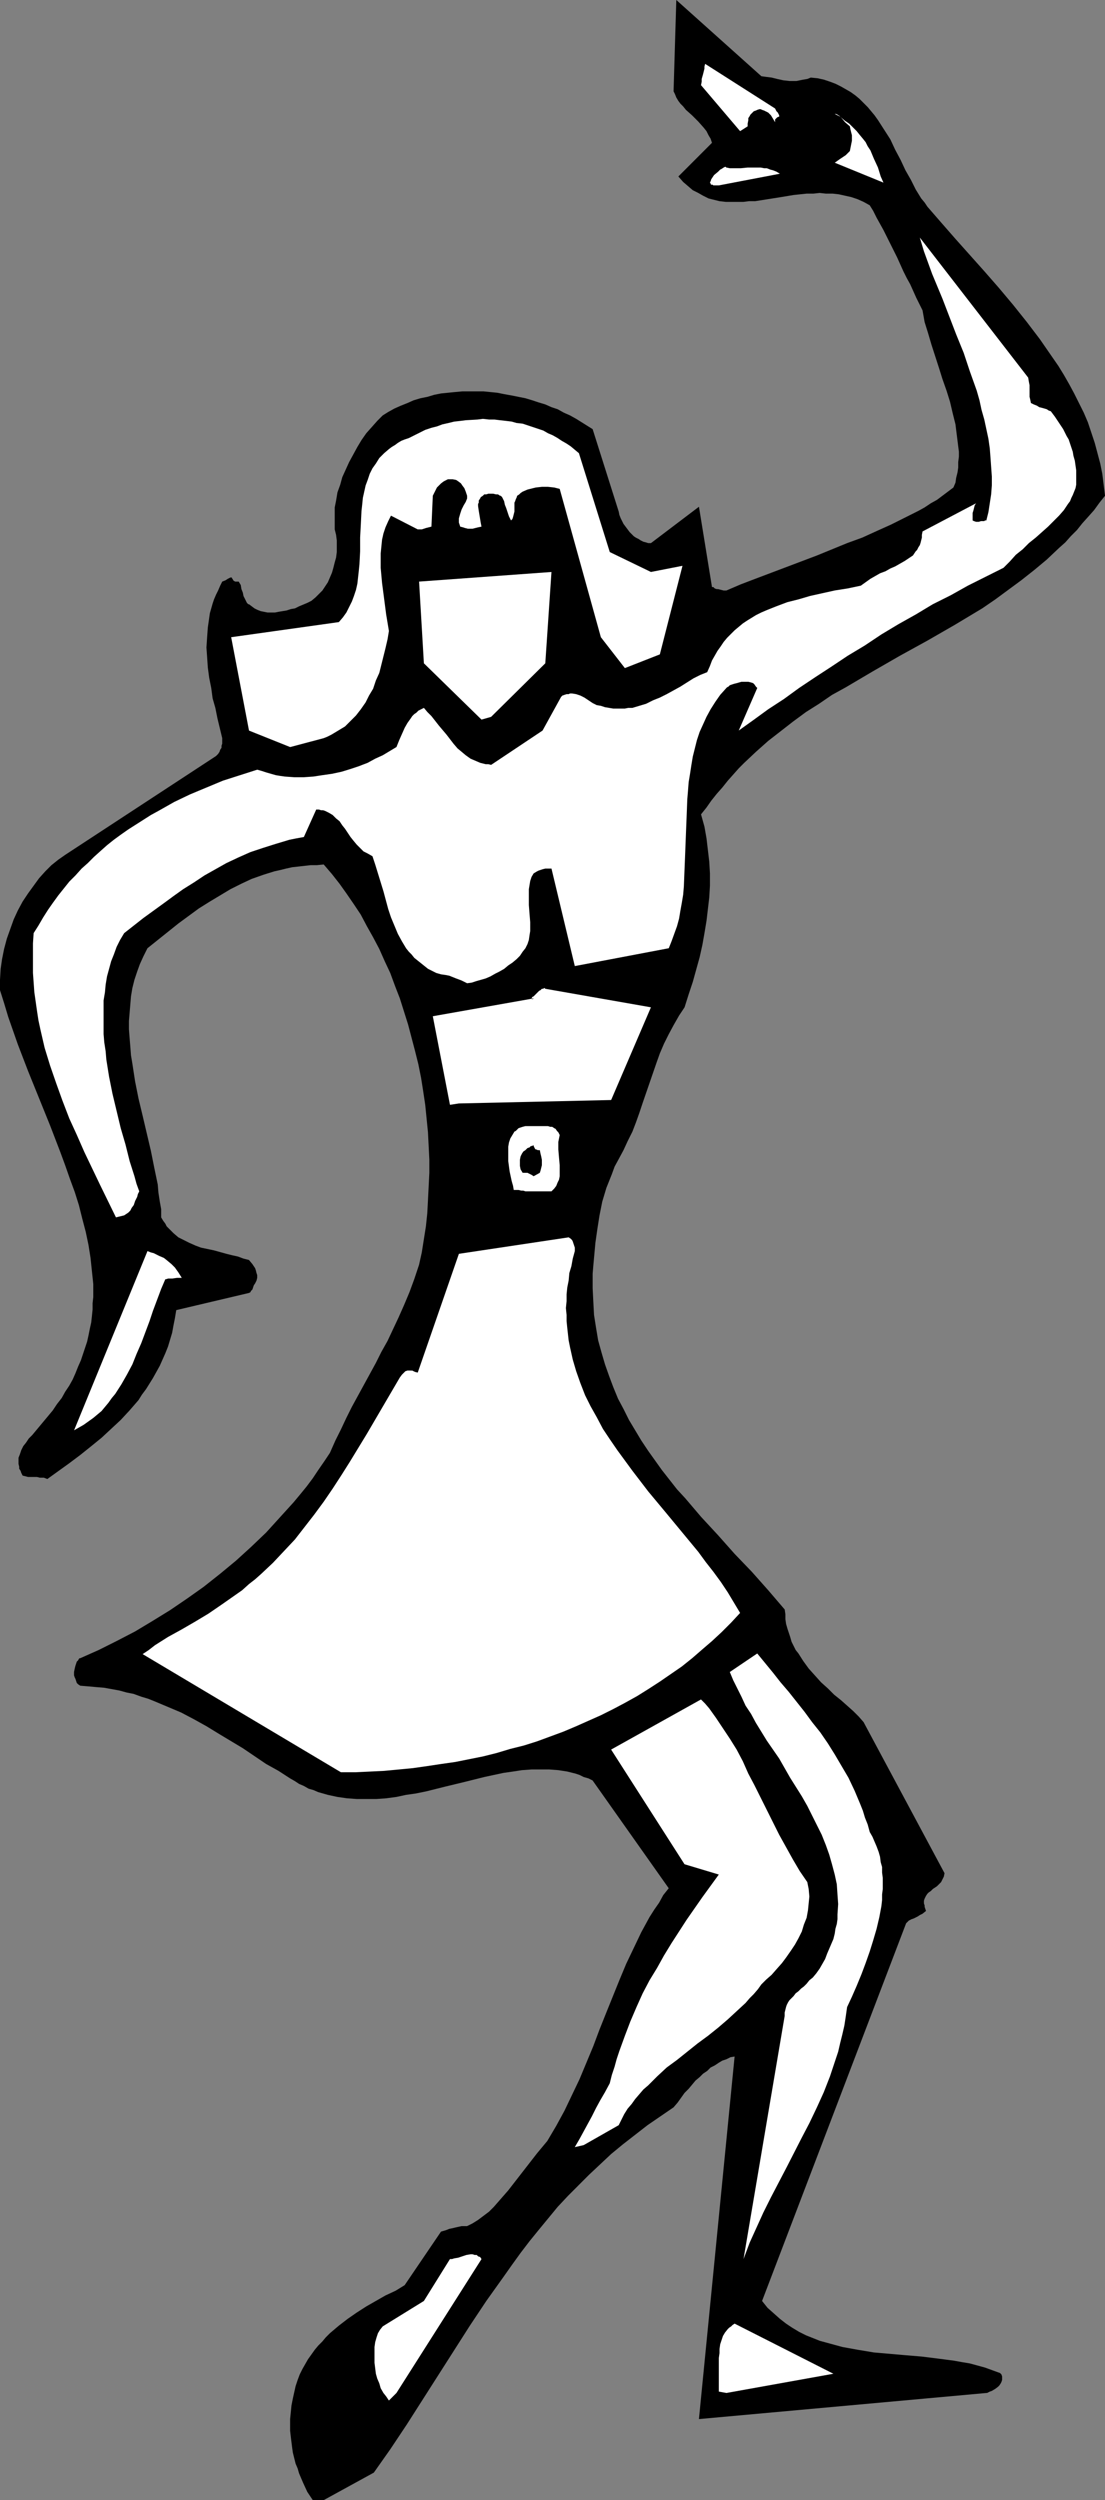
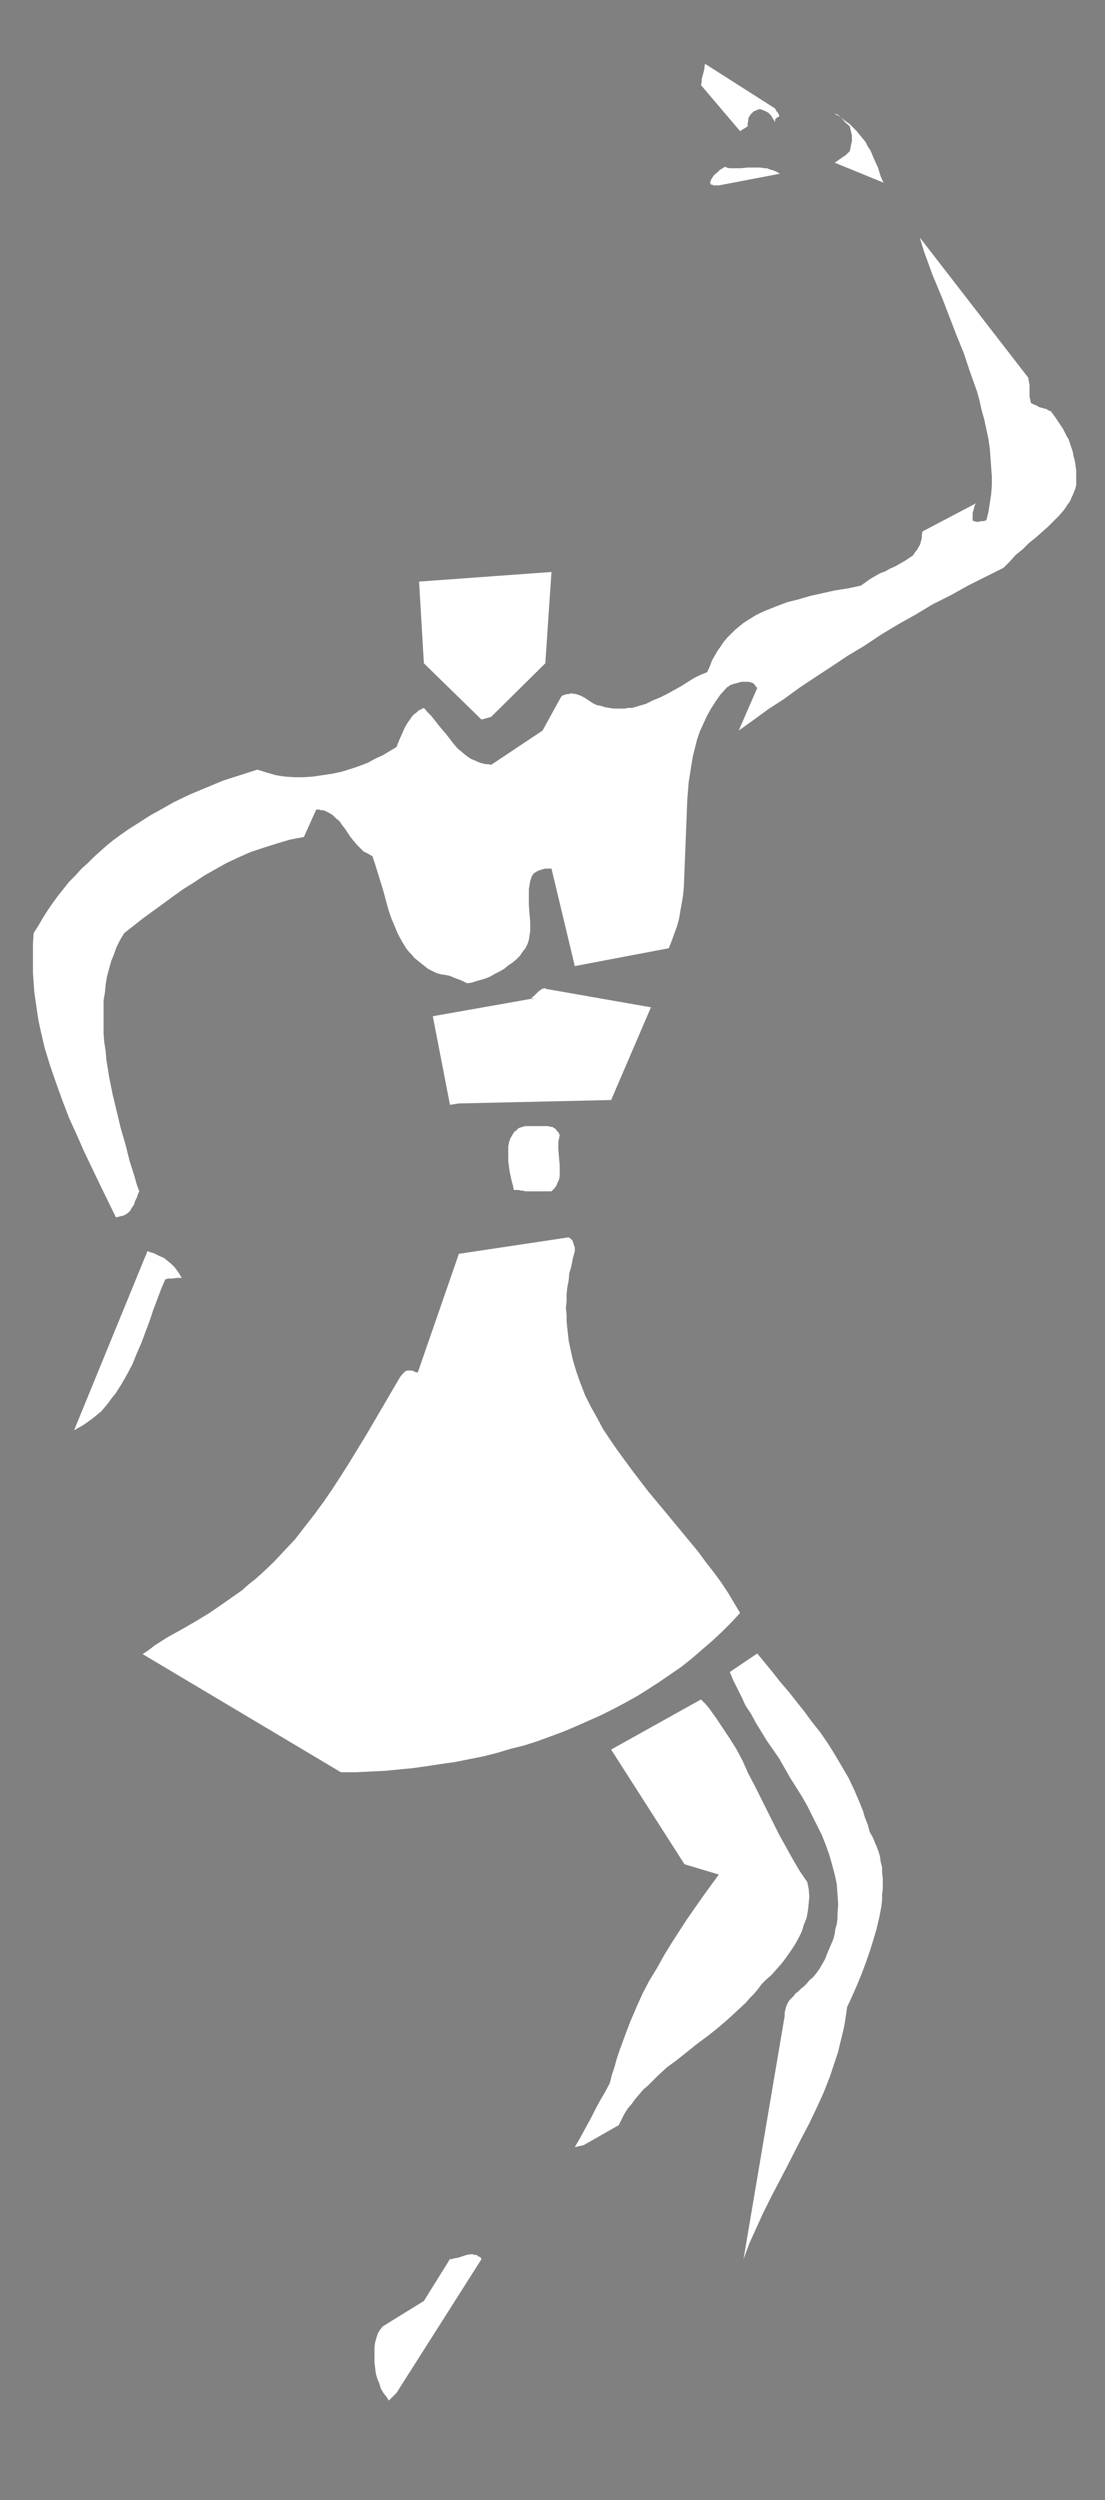
<svg xmlns="http://www.w3.org/2000/svg" xmlns:ns1="http://sodipodi.sourceforge.net/DTD/sodipodi-0.dtd" xmlns:ns2="http://www.inkscape.org/namespaces/inkscape" version="1.0" width="68.865mm" height="155.668mm" id="svg16" ns1:docname="Dancer 13.wmf">
  <rect width="100%" height="100%" fill="#808080" stroke="none" />
  <ns1:namedview id="namedview16" pagecolor="#ffffff" bordercolor="#000000" borderopacity="0.25" ns2:showpageshadow="2" ns2:pageopacity="0.0" ns2:pagecheckerboard="0" ns2:deskcolor="#d1d1d1" ns2:document-units="mm" />
  <defs id="defs1">
    <pattern id="WMFhbasepattern" patternUnits="userSpaceOnUse" width="6" height="6" x="0" y="0" />
  </defs>
-   <path style="fill:#000000;fill-opacity:1;fill-rule:evenodd;stroke:none" d="m 76.258,588.353 11.794,-6.464 3.877,-5.494 3.878,-5.817 3.716,-5.817 3.716,-5.817 3.716,-5.817 3.716,-5.817 3.877,-5.817 4.039,-5.656 1.939,-2.747 2.1,-2.909 2.1,-2.747 2.1,-2.585 2.262,-2.747 2.262,-2.747 2.423,-2.585 2.423,-2.424 2.585,-2.585 2.585,-2.424 2.585,-2.424 2.747,-2.262 2.908,-2.262 2.908,-2.262 3.07,-2.101 3.07,-2.101 0.969,-1.131 0.808,-1.131 0.808,-1.131 0.969,-0.97 0.808,-0.97 0.808,-0.97 0.969,-0.808 0.808,-0.808 0.969,-0.646 0.808,-0.808 0.969,-0.485 0.969,-0.646 0.808,-0.485 0.969,-0.323 0.969,-0.485 0.969,-0.162 -8.401,85.32 67.695,-6.14 h 0.162 l 0.323,-0.162 0.323,-0.162 0.485,-0.162 0.808,-0.485 0.646,-0.485 0.323,-0.323 0.323,-0.485 0.162,-0.323 0.162,-0.485 v -0.323 -0.485 l -0.162,-0.485 -0.323,-0.323 -1.777,-0.646 -1.777,-0.646 -1.777,-0.485 -1.777,-0.485 -1.939,-0.323 -1.777,-0.323 -3.716,-0.485 -3.877,-0.485 -3.877,-0.323 -3.716,-0.323 -3.716,-0.323 -3.877,-0.646 -1.777,-0.323 -1.777,-0.323 -1.777,-0.485 -1.777,-0.485 -1.777,-0.485 -1.616,-0.646 -1.616,-0.646 -1.616,-0.808 -1.616,-0.97 -1.454,-0.97 -1.454,-1.131 -1.454,-1.293 -1.454,-1.293 -1.292,-1.616 33.928,-88.875 v 0 l 0.323,-0.323 0.323,-0.323 0.646,-0.323 0.485,-0.162 0.646,-0.323 0.323,-0.162 0.485,-0.323 0.646,-0.323 0.808,-0.646 -0.162,-0.485 -0.162,-0.485 v -0.323 l -0.162,-0.485 v -0.646 l 0.162,-0.485 0.323,-0.646 0.323,-0.485 0.323,-0.323 0.485,-0.323 0.485,-0.485 0.485,-0.323 0.485,-0.323 0.485,-0.485 0.485,-0.485 0.323,-0.646 0.323,-0.646 0.162,-0.808 -19.064,-35.55 -1.131,-1.293 -1.292,-1.293 -1.454,-1.293 -1.454,-1.293 -1.616,-1.293 -1.454,-1.454 -1.616,-1.454 -1.454,-1.616 -1.454,-1.616 -1.292,-1.778 -1.131,-1.778 -0.646,-0.808 -0.485,-0.97 -0.485,-0.97 -0.323,-1.131 -0.323,-0.97 -0.323,-0.97 -0.323,-1.131 -0.162,-1.131 v -1.131 l -0.162,-1.131 -3.877,-4.525 -3.878,-4.363 -4.039,-4.201 -3.877,-4.363 -4.039,-4.363 -3.716,-4.363 -1.939,-2.101 -1.777,-2.262 -1.777,-2.262 -1.616,-2.262 -1.616,-2.262 -1.616,-2.424 -1.454,-2.424 -1.454,-2.424 -1.292,-2.585 -1.292,-2.424 -1.131,-2.747 -0.969,-2.585 -0.969,-2.747 -0.808,-2.747 -0.808,-2.909 -0.485,-2.909 -0.485,-3.07 -0.162,-3.07 -0.162,-3.232 v -3.393 l 0.162,-1.939 0.162,-1.778 0.162,-1.778 0.162,-1.778 0.485,-3.393 0.485,-3.07 0.323,-1.616 0.323,-1.616 0.485,-1.616 0.485,-1.616 0.646,-1.616 0.646,-1.616 0.646,-1.778 0.969,-1.778 1.131,-2.101 0.969,-2.101 1.131,-2.262 0.808,-2.101 0.808,-2.262 0.808,-2.424 1.616,-4.686 1.616,-4.686 0.808,-2.262 0.969,-2.262 1.131,-2.262 1.131,-2.101 1.292,-2.262 1.292,-1.939 0.969,-3.07 0.969,-2.909 0.808,-2.909 0.808,-2.909 0.646,-2.909 0.485,-2.747 0.485,-2.909 0.323,-2.747 0.323,-2.747 0.162,-2.747 v -2.909 l -0.162,-2.747 -0.323,-2.747 -0.323,-2.747 -0.485,-2.747 -0.808,-2.909 1.292,-1.616 1.131,-1.616 1.292,-1.616 1.292,-1.454 1.292,-1.616 1.292,-1.454 1.292,-1.454 1.292,-1.293 2.747,-2.585 2.908,-2.585 2.908,-2.262 2.908,-2.262 3.07,-2.262 3.07,-1.939 3.07,-2.101 3.231,-1.778 6.301,-3.717 6.463,-3.717 6.463,-3.555 6.463,-3.717 3.231,-1.939 3.231,-1.939 3.07,-2.101 3.07,-2.262 3.07,-2.262 3.07,-2.424 2.908,-2.424 2.908,-2.747 1.454,-1.293 1.292,-1.454 1.454,-1.454 1.292,-1.616 1.454,-1.616 1.292,-1.454 1.292,-1.778 1.293,-1.616 -0.323,-2.585 -0.323,-2.585 -0.485,-2.424 -0.646,-2.424 -0.646,-2.424 -0.808,-2.424 -0.808,-2.424 -0.969,-2.262 -1.131,-2.262 -1.131,-2.262 -1.131,-2.101 -1.292,-2.262 -1.292,-2.101 -1.454,-2.101 -1.454,-2.101 -1.454,-2.101 -3.07,-4.04 -3.231,-4.04 -3.393,-4.04 -3.393,-3.878 -6.786,-7.595 -3.393,-3.878 -3.231,-3.717 -0.646,-0.97 -0.808,-0.97 -1.292,-2.101 -1.131,-2.262 -1.292,-2.262 -1.131,-2.424 -1.292,-2.424 -1.131,-2.424 -1.454,-2.262 -1.454,-2.262 -0.808,-1.131 -0.808,-0.97 -0.808,-0.97 -0.969,-0.97 -0.969,-0.97 -0.969,-0.808 -1.131,-0.808 -1.131,-0.646 -1.131,-0.646 -1.292,-0.646 -1.292,-0.485 -1.454,-0.485 -1.454,-0.323 -1.616,-0.162 -0.808,0.323 -0.969,0.162 -0.808,0.162 -0.808,0.162 h -0.808 -0.808 l -1.454,-0.162 -1.454,-0.323 -1.292,-0.323 -1.292,-0.162 L 179.334,17.937 159.301,0 l -0.646,21.492 0.323,0.646 0.323,0.808 0.485,0.808 0.485,0.646 0.646,0.646 0.646,0.808 1.454,1.293 1.454,1.454 1.292,1.454 0.646,0.808 0.485,0.97 0.485,0.808 0.323,0.97 -7.917,7.918 1.131,1.293 1.131,0.97 1.131,0.97 1.292,0.646 1.131,0.646 1.292,0.646 1.292,0.323 1.292,0.323 1.454,0.162 h 1.292 1.454 1.454 l 1.292,-0.162 h 1.454 l 3.07,-0.485 3.07,-0.485 2.908,-0.485 3.07,-0.323 h 1.616 l 1.454,-0.162 1.454,0.162 h 1.616 l 1.454,0.162 1.454,0.323 1.454,0.323 1.454,0.485 1.454,0.646 1.454,0.808 0.808,1.293 0.808,1.616 1.616,2.909 1.616,3.232 1.616,3.232 1.454,3.232 0.808,1.616 0.808,1.454 1.454,3.232 1.454,2.909 0.485,2.747 0.808,2.585 0.808,2.747 1.777,5.494 0.808,2.585 0.969,2.747 0.808,2.585 0.646,2.747 0.646,2.585 0.323,2.585 0.162,1.293 0.162,1.293 0.162,1.293 v 1.131 l -0.162,1.293 v 1.293 l -0.162,1.131 -0.323,1.293 -0.162,1.131 -0.485,1.131 -1.292,0.97 -1.292,0.97 -1.292,0.97 -1.454,0.808 -1.454,0.97 -1.454,0.808 -3.231,1.616 -3.231,1.616 -3.231,1.454 -3.554,1.616 -3.554,1.293 -7.109,2.909 -7.27,2.747 -7.27,2.747 -3.393,1.293 -3.393,1.454 h -0.646 l -0.646,-0.162 -0.646,-0.162 h -0.323 l -0.485,-0.162 -0.323,-0.323 h -0.162 -0.162 l -3.07,-18.906 -11.309,8.564 h -0.646 l -0.485,-0.162 -0.646,-0.162 -0.646,-0.323 -0.485,-0.323 -0.646,-0.323 -0.485,-0.323 -0.485,-0.485 -0.485,-0.485 -0.969,-1.293 -0.485,-0.646 -0.323,-0.646 -0.323,-0.646 -0.323,-0.808 -0.162,-0.808 -6.139,-19.391 -1.292,-0.808 -1.292,-0.808 -1.292,-0.808 -1.454,-0.808 -1.454,-0.646 -1.454,-0.808 -1.454,-0.485 -1.454,-0.646 -1.616,-0.485 -1.454,-0.485 -1.616,-0.485 -1.616,-0.323 -1.616,-0.323 -1.777,-0.323 -1.616,-0.323 -1.616,-0.162 -1.616,-0.162 h -1.777 -1.616 -1.616 l -1.777,0.162 -1.616,0.162 -1.616,0.162 -1.616,0.323 -1.616,0.485 -1.616,0.323 -1.616,0.485 -1.454,0.646 -1.616,0.646 -1.454,0.646 -1.454,0.808 -1.293,0.808 -1.292,1.293 -1.292,1.454 -1.292,1.454 -1.131,1.616 -0.969,1.616 -0.969,1.778 -0.969,1.778 -0.808,1.778 -0.808,1.778 -0.485,1.778 -0.646,1.778 -0.323,1.939 -0.323,1.616 v 1.778 1.778 1.616 l 0.323,1.293 0.162,1.293 v 1.293 1.454 l -0.162,1.293 -0.323,1.131 -0.323,1.293 -0.323,1.131 -0.485,1.131 -0.485,1.131 -0.646,0.97 -0.646,0.97 -0.808,0.808 -0.808,0.808 -0.969,0.808 -0.969,0.485 -1.939,0.808 -0.969,0.485 -0.969,0.162 -0.969,0.323 -0.969,0.162 -0.969,0.162 -0.808,0.162 h -0.969 -0.808 l -0.808,-0.162 -0.808,-0.162 -0.808,-0.323 -0.646,-0.323 -0.646,-0.485 -0.646,-0.485 h -0.162 l -0.162,-0.162 -0.162,-0.162 -0.162,-0.323 -0.323,-0.646 -0.323,-0.646 -0.162,-0.808 -0.323,-0.808 -0.162,-0.97 -0.485,-0.808 h -0.485 -0.323 l -0.323,-0.162 -0.162,-0.162 -0.162,-0.323 -0.162,-0.162 v -0.162 0 h -0.162 -0.162 l -0.323,0.162 -0.323,0.162 -0.485,0.323 -0.808,0.323 -0.485,0.97 -0.485,1.131 -0.485,0.97 -0.485,1.131 -0.323,0.97 -0.323,1.131 -0.323,1.131 -0.162,1.131 -0.323,2.262 -0.162,2.262 -0.162,2.424 0.162,2.262 0.162,2.424 0.323,2.424 0.485,2.424 0.323,2.424 0.646,2.262 0.485,2.424 1.131,4.686 v 0.646 0.646 l -0.162,0.485 v 0.485 l -0.323,0.485 -0.162,0.485 -0.323,0.485 -0.485,0.485 -35.544,23.269 -1.616,1.131 -1.616,1.293 -1.454,1.454 -1.454,1.616 -1.293,1.778 -1.293,1.778 -1.293,1.939 -1.131,2.101 -0.969,2.101 -0.808,2.262 -0.808,2.262 -0.646,2.424 -0.485,2.424 -0.323,2.262 L 0,230.591 v 2.424 l 0.969,3.07 0.969,3.232 1.131,3.232 1.131,3.232 2.423,6.302 5.17,12.766 2.423,6.302 1.131,3.07 1.131,3.232 1.131,3.07 0.969,3.07 0.808,3.232 0.808,3.07 0.646,3.07 0.485,3.07 0.323,3.07 0.323,3.07 v 3.07 l -0.162,1.454 v 1.454 l -0.162,1.616 -0.162,1.454 -0.323,1.454 -0.323,1.616 -0.323,1.454 -0.485,1.454 -0.485,1.454 -0.485,1.454 -0.646,1.454 -0.646,1.616 -0.646,1.454 -0.808,1.454 -0.969,1.454 -0.808,1.454 -1.131,1.454 -0.969,1.454 -0.808,0.97 -0.808,0.97 -1.616,1.939 -1.616,1.939 -0.808,0.808 -0.646,0.97 -0.646,0.808 -0.485,0.97 -0.323,0.97 -0.323,0.808 v 0.97 0.485 l 0.162,0.646 v 0.485 l 0.323,0.485 0.162,0.485 0.323,0.646 0.646,0.162 0.646,0.162 h 0.646 1.454 l 0.646,0.162 h 0.969 l 0.808,0.323 5.17,-3.717 2.585,-1.939 2.423,-1.939 2.585,-2.101 2.262,-2.101 2.262,-2.101 2.1,-2.262 2.1,-2.424 0.808,-1.293 0.969,-1.293 0.808,-1.293 0.808,-1.293 0.808,-1.454 0.808,-1.454 0.646,-1.454 0.646,-1.454 0.646,-1.616 0.485,-1.616 0.485,-1.616 0.323,-1.778 0.323,-1.616 0.323,-1.939 17.126,-4.04 0.323,-0.162 0.162,-0.323 0.323,-0.323 0.162,-0.485 0.162,-0.485 0.323,-0.485 0.323,-0.646 0.162,-0.646 v -0.646 l -0.162,-0.485 -0.162,-0.646 -0.162,-0.485 -0.323,-0.485 -0.323,-0.485 -0.808,-0.97 -1.292,-0.323 -1.292,-0.485 -1.454,-0.323 -1.292,-0.323 -2.908,-0.808 -3.07,-0.646 -1.292,-0.485 -1.454,-0.646 -1.292,-0.646 -1.292,-0.646 -1.131,-0.97 -0.485,-0.485 -0.646,-0.646 -0.485,-0.485 -0.323,-0.646 -0.485,-0.646 -0.485,-0.808 v -1.939 l -0.323,-1.778 -0.323,-2.101 -0.162,-1.939 -0.808,-3.878 -0.808,-4.04 -1.939,-8.241 -0.969,-4.04 -0.808,-4.04 -0.646,-4.201 -0.323,-1.939 -0.162,-2.101 -0.162,-1.939 -0.162,-2.101 v -1.939 l 0.162,-1.939 0.162,-1.939 0.162,-1.939 0.323,-1.939 0.485,-1.939 0.646,-1.939 0.646,-1.778 0.808,-1.778 0.969,-1.939 2.423,-1.939 2.423,-1.939 2.423,-1.939 2.423,-1.778 2.423,-1.778 2.585,-1.616 2.423,-1.454 2.423,-1.454 2.585,-1.293 2.423,-1.131 2.747,-0.97 2.585,-0.808 1.454,-0.323 1.292,-0.323 1.454,-0.323 1.454,-0.162 1.454,-0.162 1.454,-0.162 h 1.454 l 1.616,-0.162 1.939,2.262 1.777,2.262 1.616,2.262 1.777,2.585 1.616,2.424 1.454,2.747 1.454,2.585 1.454,2.747 1.292,2.909 1.292,2.747 1.131,3.07 1.131,2.909 0.969,3.07 0.969,3.07 0.808,3.07 0.808,3.07 0.808,3.232 0.646,3.232 0.485,3.07 0.485,3.232 0.323,3.232 0.323,3.232 0.162,3.232 0.162,3.232 v 3.07 l -0.162,3.232 -0.162,3.232 -0.162,3.07 -0.323,3.07 -0.485,3.07 -0.485,3.07 -0.646,2.909 -1.131,3.393 -1.131,3.07 -1.292,3.07 -1.293,2.909 -1.292,2.747 -1.292,2.747 -1.454,2.585 -1.292,2.585 -5.655,10.342 -1.292,2.585 -1.293,2.747 -1.292,2.585 -1.292,2.909 -1.292,1.939 -1.454,2.101 -1.292,1.939 -1.454,1.939 -1.454,1.778 -1.616,1.939 -1.616,1.778 -3.231,3.555 -1.616,1.778 -3.554,3.393 -3.554,3.232 -3.716,3.07 -3.878,3.07 -3.877,2.747 -4.039,2.747 -4.201,2.585 -4.039,2.424 -4.362,2.262 -4.201,2.101 -4.362,1.939 h -0.162 l -0.162,0.162 -0.162,0.323 -0.323,0.323 -0.162,0.485 -0.162,0.485 -0.162,0.646 -0.162,0.808 v 0.808 l 0.162,0.485 0.162,0.323 0.162,0.485 0.162,0.485 0.323,0.323 0.485,0.323 1.939,0.162 1.777,0.162 1.939,0.162 1.777,0.323 1.777,0.323 1.777,0.485 1.616,0.323 1.777,0.646 1.616,0.485 1.616,0.646 3.07,1.293 3.07,1.293 3.07,1.616 2.908,1.616 2.908,1.778 5.655,3.393 5.493,3.717 2.908,1.616 2.747,1.778 1.131,0.646 0.969,0.646 1.131,0.485 1.131,0.646 1.131,0.323 1.131,0.485 2.262,0.646 2.262,0.485 2.262,0.323 2.262,0.162 h 2.423 2.262 l 2.262,-0.162 2.423,-0.323 2.262,-0.485 2.262,-0.323 2.423,-0.485 4.524,-1.131 4.685,-1.131 4.524,-1.131 2.262,-0.485 2.262,-0.485 2.262,-0.323 2.1,-0.323 2.262,-0.162 h 2.1 2.1 l 2.1,0.162 2.1,0.323 1.939,0.485 0.969,0.323 0.969,0.485 1.131,0.323 0.969,0.485 17.933,25.37 -1.292,1.616 -0.969,1.778 -1.131,1.616 -1.131,1.778 -1.939,3.555 -1.777,3.717 -1.777,3.717 -1.616,3.878 -3.07,7.595 -1.616,4.04 -1.454,3.878 -1.616,3.878 -1.616,3.878 -1.777,3.717 -1.777,3.717 -1.939,3.555 -2.1,3.555 -2.423,2.909 -2.262,2.909 -2.262,2.909 -2.262,2.909 -1.131,1.293 -1.131,1.293 -1.131,1.293 -1.131,1.131 -1.292,0.97 -1.292,0.97 -1.292,0.808 -1.292,0.646 h -0.646 -0.646 l -1.454,0.323 -0.646,0.162 -0.808,0.162 -0.808,0.323 -1.131,0.323 -8.563,12.604 -2.1,1.293 -2.423,1.131 -2.262,1.293 -2.262,1.293 -2.262,1.454 -2.1,1.454 -2.1,1.616 -2.1,1.778 -0.969,0.97 -0.808,0.97 -0.969,0.97 -0.808,0.97 -0.808,1.131 -0.808,1.131 -0.646,1.131 -0.646,1.131 -0.646,1.293 -0.485,1.293 -0.485,1.454 -0.323,1.454 -0.323,1.454 -0.323,1.616 -0.162,1.616 -0.162,1.616 v 1.454 1.293 l 0.162,1.454 0.162,1.293 0.162,1.293 0.162,1.131 0.323,1.293 0.323,1.293 0.485,1.131 0.323,1.131 0.969,2.262 0.969,2.101 1.292,1.939 z" id="path1" />
  <path style="fill:#ffffff;fill-opacity:1;fill-rule:evenodd;stroke:none" d="m 93.383,563.145 20.034,-31.51 -0.323,-0.485 -0.485,-0.162 -0.323,-0.323 h -0.485 l -0.485,-0.162 h -0.485 l -0.969,0.162 -0.969,0.323 -0.969,0.323 -0.969,0.162 -0.485,0.162 h -0.485 l -6.139,9.857 -9.694,5.979 -0.646,0.808 -0.485,0.808 -0.323,0.97 -0.323,1.131 -0.162,1.131 v 1.293 1.131 1.293 l 0.162,1.293 0.162,1.293 0.323,1.131 0.485,1.131 0.323,1.131 0.646,1.131 0.646,0.808 0.646,0.97 z" id="path2" />
-   <path style="fill:#ffffff;fill-opacity:1;fill-rule:evenodd;stroke:none" d="m 171.095,563.145 25.204,-4.525 -23.265,-11.796 -0.485,0.323 -0.323,0.323 -0.485,0.323 -0.323,0.323 -0.646,0.808 -0.485,0.808 -0.323,0.97 -0.323,0.97 -0.162,1.131 v 0.97 l -0.162,1.131 v 1.293 2.262 2.262 1.131 0.97 z" id="path3" />
  <path style="fill:#ffffff;fill-opacity:1;fill-rule:evenodd;stroke:none" d="m 175.134,531.635 1.454,-3.878 1.616,-3.555 1.616,-3.555 1.777,-3.555 3.716,-7.11 3.554,-6.948 1.777,-3.393 1.777,-3.717 1.616,-3.555 1.454,-3.717 0.646,-1.939 1.292,-3.878 0.485,-2.101 0.485,-1.939 0.485,-2.101 0.323,-2.101 0.323,-2.262 1.131,-2.424 1.131,-2.585 1.131,-2.747 0.969,-2.585 0.969,-2.747 0.808,-2.585 0.808,-2.747 0.646,-2.747 0.485,-2.585 0.162,-1.454 v -1.293 l 0.162,-1.293 v -2.585 l -0.162,-1.293 v -1.293 l -0.323,-1.131 -0.162,-1.293 -0.323,-1.131 -0.485,-1.293 -0.485,-1.131 -0.485,-1.131 -0.646,-1.131 -0.485,-1.778 -0.646,-1.616 -0.485,-1.616 -0.646,-1.616 -1.292,-3.07 -1.454,-3.07 -1.616,-2.747 -1.616,-2.747 -1.616,-2.585 -1.777,-2.585 -1.939,-2.424 -1.777,-2.424 -3.716,-4.686 -1.939,-2.262 -1.777,-2.262 -3.716,-4.525 -6.463,4.363 0.808,1.939 0.969,1.939 0.969,1.939 0.969,2.101 1.292,1.939 1.131,2.101 1.292,2.101 1.292,2.101 2.908,4.201 2.585,4.525 2.747,4.363 1.292,2.262 1.131,2.262 1.131,2.262 1.131,2.262 0.969,2.424 0.808,2.262 0.646,2.262 0.646,2.424 0.485,2.262 0.162,2.424 0.162,2.262 -0.162,2.424 v 1.131 l -0.162,1.131 -0.323,1.131 -0.162,1.131 -0.323,1.293 -0.485,1.131 -0.485,1.131 -0.485,1.131 -0.485,1.293 -0.646,1.131 -0.646,1.131 -0.808,1.131 -0.808,0.97 -0.808,0.646 -0.646,0.808 -0.646,0.646 -0.646,0.485 -0.646,0.646 -0.646,0.485 -0.485,0.646 -0.485,0.485 -0.485,0.485 -0.323,0.485 -0.323,0.646 -0.162,0.485 -0.162,0.646 -0.162,0.646 v 0.808 z" id="path4" />
  <path style="fill:#ffffff;fill-opacity:1;fill-rule:evenodd;stroke:none" d="m 137.49,504.811 8.24,-4.686 0.646,-1.293 0.646,-1.293 0.808,-1.293 0.969,-1.131 0.808,-1.131 0.969,-1.131 0.969,-1.131 1.131,-0.97 2.1,-2.101 2.262,-2.101 2.423,-1.778 2.423,-1.939 2.423,-1.939 2.423,-1.778 2.423,-1.939 2.262,-1.939 2.1,-1.939 2.1,-1.939 0.969,-1.131 0.969,-0.97 0.969,-1.131 0.808,-1.131 1.131,-1.131 1.292,-1.131 1.131,-1.293 1.292,-1.454 0.969,-1.293 1.131,-1.616 0.969,-1.454 0.808,-1.454 0.808,-1.616 0.485,-1.616 0.646,-1.616 0.323,-1.778 0.162,-1.616 0.162,-1.616 -0.162,-1.778 -0.323,-1.616 -1.777,-2.585 -1.616,-2.747 -1.616,-2.909 -1.616,-2.909 -2.908,-5.817 -1.454,-2.909 -1.454,-2.909 -1.454,-2.747 -1.292,-2.909 -1.454,-2.747 -1.616,-2.585 -1.616,-2.424 -1.616,-2.424 -0.808,-1.131 -0.808,-1.131 -0.969,-1.131 -0.969,-0.97 -21.165,11.796 17.287,26.986 8.078,2.424 -3.877,5.333 -3.716,5.333 -1.777,2.747 -1.777,2.747 -1.777,2.909 -1.616,2.909 -1.777,2.909 -1.616,3.07 -1.454,3.232 -1.454,3.393 -1.292,3.393 -1.292,3.555 -0.646,1.939 -0.485,1.778 -0.646,1.939 -0.485,1.939 -1.131,2.101 -1.131,1.939 -0.969,1.778 -0.969,1.939 -1.939,3.555 -0.969,1.778 -1.131,1.939 z" id="path5" />
  <path style="fill:#ffffff;fill-opacity:1;fill-rule:evenodd;stroke:none" d="m 80.297,417.067 h 3.393 l 3.393,-0.162 3.393,-0.162 3.393,-0.323 3.393,-0.323 3.393,-0.485 3.231,-0.485 3.393,-0.485 3.231,-0.646 3.231,-0.646 3.231,-0.808 3.231,-0.97 3.231,-0.808 3.07,-0.97 3.07,-1.131 3.07,-1.131 3.07,-1.293 2.908,-1.293 2.908,-1.293 2.908,-1.454 2.747,-1.454 2.908,-1.616 2.585,-1.616 2.747,-1.778 2.585,-1.778 2.585,-1.778 2.423,-1.939 2.423,-2.101 2.262,-1.939 2.262,-2.101 2.262,-2.262 2.1,-2.262 -1.454,-2.424 -1.454,-2.424 -1.616,-2.424 -1.777,-2.424 -1.777,-2.262 -1.777,-2.424 -3.877,-4.686 -3.877,-4.686 -4.039,-4.848 -3.716,-4.848 -1.777,-2.424 -1.777,-2.424 -1.777,-2.585 -1.616,-2.424 -1.454,-2.747 -1.454,-2.585 -1.292,-2.585 -1.131,-2.909 -0.969,-2.747 -0.808,-2.747 -0.323,-1.454 -0.323,-1.454 -0.323,-1.616 -0.162,-1.454 -0.162,-1.454 -0.162,-1.616 v -1.454 l -0.162,-1.616 0.162,-1.616 v -1.616 l 0.162,-1.616 0.323,-1.616 0.162,-1.778 0.485,-1.616 0.323,-1.778 0.485,-1.778 v -0.808 l -0.162,-0.485 -0.162,-0.485 -0.162,-0.485 -0.162,-0.323 -0.323,-0.323 -0.485,-0.323 -25.85,3.878 -9.694,27.955 -0.646,-0.162 -0.646,-0.323 H 96.614 95.968 l -0.485,0.162 -0.323,0.323 -0.485,0.485 -0.485,0.646 -3.878,6.625 -3.878,6.625 -4.039,6.625 -1.939,3.07 -2.1,3.232 -2.1,3.07 -2.262,3.07 -2.262,2.909 -2.262,2.909 -2.585,2.747 -2.585,2.747 -2.747,2.585 -1.454,1.293 -1.454,1.131 -1.616,1.454 -1.616,1.131 -1.616,1.131 -1.616,1.131 -3.07,2.101 -3.231,1.939 -3.07,1.778 -3.231,1.778 -3.07,1.939 -1.454,1.131 -1.454,0.97 z" id="path6" />
  <path style="fill:#ffffff;fill-opacity:1;fill-rule:evenodd;stroke:none" d="m 17.449,336.594 1.131,-0.646 1.131,-0.646 1.131,-0.808 1.131,-0.808 0.969,-0.808 0.969,-0.808 0.808,-0.97 0.808,-0.97 0.808,-1.131 0.808,-0.97 1.454,-2.262 1.293,-2.262 1.292,-2.424 0.969,-2.424 1.131,-2.585 1.939,-5.171 0.808,-2.424 1.939,-5.171 0.969,-2.262 h 0.162 l 0.485,-0.162 h 0.485 0.485 l 1.131,-0.162 h 0.485 0.646 l -0.808,-1.293 -0.808,-1.131 -0.808,-0.808 -0.969,-0.808 -0.808,-0.646 -1.131,-0.485 -0.646,-0.323 -0.646,-0.323 -0.646,-0.162 -0.808,-0.323 z" id="path7" />
  <path style="fill:#ffffff;fill-opacity:1;fill-rule:evenodd;stroke:none" d="m 29.243,286.016 0.485,-0.323 0.485,-0.323 0.485,-0.485 0.323,-0.646 0.485,-0.646 0.323,-0.97 0.485,-0.97 0.162,-0.646 0.323,-0.646 -0.646,-1.778 -0.485,-1.778 -1.131,-3.555 -0.969,-3.878 -1.131,-3.878 -0.969,-4.04 -0.969,-4.04 -0.808,-4.04 -0.646,-4.04 -0.162,-1.939 -0.323,-2.101 -0.162,-1.939 v -2.101 -1.939 -1.939 -1.939 l 0.323,-1.939 0.162,-1.778 0.323,-1.939 0.485,-1.778 0.485,-1.778 0.646,-1.616 0.646,-1.778 0.808,-1.616 0.969,-1.616 4.524,-3.555 4.685,-3.393 2.423,-1.778 2.262,-1.616 2.585,-1.616 2.423,-1.616 2.585,-1.454 2.585,-1.454 2.747,-1.293 2.908,-1.293 2.908,-0.97 3.07,-0.97 1.616,-0.485 1.616,-0.485 1.616,-0.323 1.777,-0.323 2.908,-6.464 h 0.646 l 0.485,0.162 h 0.485 l 0.485,0.162 0.969,0.485 0.808,0.485 0.808,0.808 0.808,0.646 0.646,0.97 0.646,0.808 1.292,1.939 0.646,0.808 0.808,0.97 0.808,0.808 0.808,0.808 0.969,0.485 1.131,0.646 0.646,1.939 0.646,2.101 1.292,4.201 1.131,4.201 0.646,1.939 0.808,1.939 0.808,1.939 0.969,1.778 0.485,0.808 0.485,0.808 0.646,0.808 0.646,0.646 0.646,0.808 0.808,0.646 0.808,0.646 0.808,0.646 0.808,0.646 0.969,0.485 0.969,0.485 1.131,0.323 1.131,0.162 0.808,0.162 0.808,0.323 0.808,0.323 1.292,0.485 1.292,0.646 1.131,-0.162 0.969,-0.323 1.131,-0.323 1.131,-0.323 1.131,-0.485 1.131,-0.646 0.969,-0.485 1.131,-0.646 0.969,-0.808 0.969,-0.646 0.969,-0.808 0.808,-0.808 0.646,-0.97 0.646,-0.808 0.485,-0.97 0.323,-0.97 0.162,-1.131 0.162,-0.97 v -1.131 -0.97 l -0.162,-1.939 -0.162,-2.101 v -1.939 -0.97 -0.808 l 0.162,-0.97 0.162,-0.97 0.323,-0.97 0.485,-0.808 0.808,-0.485 0.323,-0.162 0.485,-0.162 0.485,-0.162 0.646,-0.162 h 0.646 0.808 l 5.493,22.946 22.134,-4.201 0.646,-1.616 0.646,-1.778 0.646,-1.778 0.485,-1.778 0.323,-1.939 0.323,-1.778 0.323,-1.939 0.162,-1.939 0.162,-4.04 0.162,-4.04 0.162,-4.201 0.162,-4.04 0.162,-4.201 0.162,-1.939 0.162,-2.101 0.323,-1.939 0.323,-2.101 0.323,-1.939 0.485,-1.939 0.485,-1.939 0.646,-1.939 0.808,-1.778 0.808,-1.778 0.969,-1.778 1.131,-1.778 1.131,-1.616 1.454,-1.616 0.162,-0.162 0.323,-0.162 0.323,-0.323 0.485,-0.162 0.485,-0.162 0.646,-0.162 1.131,-0.323 h 0.485 0.646 0.485 l 0.646,0.162 0.485,0.162 0.323,0.323 0.323,0.485 0.323,0.323 -4.362,10.019 3.393,-2.424 3.554,-2.585 3.716,-2.424 3.554,-2.585 3.877,-2.585 3.716,-2.424 3.877,-2.585 4.039,-2.424 3.877,-2.585 4.039,-2.424 4.039,-2.262 4.039,-2.424 4.201,-2.101 4.039,-2.262 4.201,-2.101 4.201,-2.101 1.454,-1.454 1.454,-1.616 1.616,-1.293 1.454,-1.454 1.616,-1.293 1.454,-1.293 1.454,-1.293 1.292,-1.293 1.292,-1.293 1.131,-1.293 0.969,-1.454 0.485,-0.646 0.323,-0.808 0.323,-0.646 0.323,-0.808 0.323,-0.808 0.162,-0.808 v -0.808 -0.808 -0.808 -0.97 l -0.162,-1.131 -0.162,-1.131 -0.323,-1.131 -0.162,-0.97 -0.646,-1.939 -0.323,-0.97 -0.485,-0.808 -0.808,-1.616 -0.969,-1.454 -0.969,-1.454 -0.969,-1.293 -0.485,-0.162 -0.485,-0.323 -1.131,-0.323 -0.646,-0.162 -0.485,-0.323 -0.808,-0.323 -0.646,-0.323 -0.162,-0.808 -0.162,-0.646 v -1.293 -0.646 -0.808 l -0.162,-0.808 -0.162,-0.97 -25.527,-32.965 0.485,1.616 0.485,1.616 0.646,1.778 0.646,1.778 0.646,1.778 0.808,1.939 0.808,1.939 0.808,1.939 1.616,4.201 1.616,4.201 1.777,4.363 1.454,4.363 1.616,4.525 0.646,2.262 0.485,2.262 0.646,2.262 0.485,2.262 0.485,2.262 0.323,2.262 0.162,2.101 0.162,2.262 0.162,2.262 v 2.101 l -0.162,2.101 -0.323,2.101 -0.323,2.101 -0.485,1.939 h -0.323 l -0.162,0.162 h -0.485 -0.323 l -0.485,0.162 h -0.646 l -0.485,-0.162 -0.323,-0.162 v -0.646 -0.485 -0.646 l 0.162,-0.485 0.162,-0.646 0.162,-0.646 0.323,-0.485 -12.602,6.625 -0.162,0.808 v 0.646 l -0.162,0.646 -0.162,0.646 -0.162,0.485 -0.323,0.485 -0.323,0.646 -0.323,0.323 -0.646,0.97 -0.969,0.646 -0.969,0.646 -1.131,0.646 -1.131,0.646 -1.131,0.485 -1.131,0.646 -1.292,0.485 -1.131,0.646 -1.131,0.646 -1.131,0.808 -1.131,0.808 -3.07,0.646 -3.07,0.485 -2.908,0.646 -2.908,0.646 -2.747,0.808 -2.585,0.646 -2.585,0.97 -2.423,0.97 -1.131,0.485 -1.292,0.646 -2.1,1.293 -0.969,0.646 -0.969,0.808 -0.969,0.808 -0.808,0.808 -0.969,0.97 -0.808,0.97 -0.646,0.97 -0.808,1.131 -0.646,1.131 -0.646,1.131 -0.485,1.293 -0.646,1.454 -1.616,0.646 -1.616,0.808 -3.07,1.939 -3.231,1.778 -1.616,0.808 -1.616,0.646 -1.616,0.808 -1.616,0.485 -1.616,0.485 h -0.969 l -0.808,0.162 h -0.969 -0.969 -0.808 l -0.969,-0.162 -0.969,-0.162 -0.969,-0.323 -0.969,-0.162 -0.969,-0.485 -0.969,-0.646 -0.969,-0.646 -0.969,-0.485 -0.969,-0.323 -0.969,-0.162 h -0.485 l -0.323,0.162 h -0.485 l -0.485,0.162 -0.485,0.162 -0.323,0.323 -4.362,7.918 -12.117,8.08 -0.646,-0.162 h -0.646 l -0.646,-0.162 -0.646,-0.162 -1.131,-0.485 -1.131,-0.485 -1.131,-0.808 -0.969,-0.808 -0.969,-0.808 -0.969,-1.131 -1.616,-2.101 -1.777,-2.101 -1.777,-2.262 -0.969,-0.97 -0.808,-0.97 -0.646,0.323 -0.646,0.323 -0.485,0.485 -0.485,0.323 -0.485,0.485 -0.323,0.485 -0.808,1.131 -0.646,1.131 -0.646,1.454 -0.646,1.454 -0.646,1.616 -1.616,0.97 -1.616,0.97 -1.777,0.808 -1.777,0.97 -2.1,0.808 -1.939,0.646 -2.1,0.646 -2.262,0.485 -2.262,0.323 -2.1,0.323 -2.262,0.162 h -2.262 l -2.262,-0.162 -1.131,-0.162 -0.969,-0.162 -1.131,-0.323 -1.131,-0.323 -0.969,-0.323 -1.131,-0.323 -4.039,1.293 -4.039,1.293 -3.878,1.616 -3.877,1.616 -3.716,1.778 -3.716,2.101 -1.777,0.97 -1.777,1.131 -1.777,1.131 -1.777,1.131 -1.616,1.131 -1.777,1.293 -1.616,1.293 -1.454,1.293 -1.616,1.454 -1.454,1.454 -1.454,1.293 -1.454,1.616 -1.454,1.454 -1.292,1.616 -1.292,1.616 -1.292,1.778 -1.131,1.616 -1.131,1.778 -1.131,1.939 -1.131,1.778 -0.162,2.424 v 2.424 2.262 2.262 l 0.162,2.262 0.162,2.262 0.323,2.262 0.323,2.262 0.323,2.101 0.485,2.262 0.485,2.101 0.485,2.101 0.646,2.101 0.646,2.101 1.454,4.201 1.454,4.04 1.616,4.201 1.777,3.878 1.777,4.04 3.716,7.756 3.716,7.595 z" id="path8" />
  <path style="fill:#ffffff;fill-opacity:1;fill-rule:evenodd;stroke:none" d="m 123.757,280.361 h 6.139 l 0.646,-0.646 0.485,-0.646 0.323,-0.808 0.323,-0.646 0.162,-0.808 v -0.97 -0.808 -0.808 l -0.162,-1.778 -0.162,-1.939 v -0.808 -0.97 l 0.162,-0.808 0.162,-0.808 -0.323,-0.646 -0.323,-0.323 -0.323,-0.485 -0.323,-0.162 -0.485,-0.323 h -0.485 l -0.485,-0.162 h -0.485 -1.777 -0.646 -1.131 -1.292 l -0.646,0.162 -0.485,0.162 -0.485,0.162 -0.323,0.323 -0.323,0.323 -0.323,0.162 -0.485,0.808 -0.485,0.808 -0.323,0.97 -0.162,0.97 v 1.131 1.131 1.131 l 0.323,2.424 0.485,2.262 0.323,1.131 0.162,0.97 h 1.131 l 0.646,0.162 h 0.485 z" id="path9" />
-   <path style="fill:#000000;fill-opacity:1;fill-rule:evenodd;stroke:none" d="m 125.696,276.806 1.454,-0.808 0.162,-0.485 0.162,-0.646 0.162,-0.646 v -0.646 -0.646 l -0.162,-0.808 -0.162,-0.646 -0.162,-0.808 h -0.485 l -0.323,-0.162 h -0.162 l -0.162,-0.162 -0.162,-0.323 -0.162,-0.323 v 0 -0.162 h -0.162 l -0.162,0.162 h -0.323 l -0.323,0.323 -0.485,0.162 -0.485,0.485 -0.485,0.323 -0.323,0.485 -0.323,0.646 -0.162,0.808 v 0.646 0.808 l 0.162,0.808 0.485,0.808 h 0.485 0.646 l 0.323,0.162 0.323,0.162 0.323,0.162 z" id="path10" />
  <path style="fill:#ffffff;fill-opacity:1;fill-rule:evenodd;stroke:none" d="m 108.085,259.677 35.867,-0.808 9.371,-21.815 -24.881,-4.363 -0.162,-0.162 h -0.162 l -0.162,0.162 h -0.323 l -0.323,0.323 -0.323,0.162 -0.646,0.646 -0.646,0.646 -0.323,0.162 -0.162,0.323 v 0.162 0 h 0.162 0.162 l 0.162,-0.162 -23.75,4.201 4.039,20.845 z" id="path11" />
-   <path style="fill:#ffffff;fill-opacity:1;fill-rule:evenodd;stroke:none" d="m 68.341,175.811 7.917,-2.101 0.808,-0.323 0.969,-0.485 0.808,-0.485 0.808,-0.485 1.616,-0.97 1.292,-1.293 1.292,-1.293 1.131,-1.454 1.131,-1.616 0.808,-1.616 0.969,-1.616 0.646,-1.939 0.808,-1.778 0.485,-1.939 0.485,-1.939 0.485,-1.939 0.485,-2.101 0.323,-1.939 -0.646,-3.878 -0.485,-3.717 -0.485,-3.717 -0.162,-1.778 -0.162,-1.778 v -1.616 -1.778 l 0.162,-1.616 0.162,-1.616 0.323,-1.454 0.485,-1.454 0.646,-1.454 0.646,-1.293 6.301,3.232 h 0.323 0.323 0.323 l 0.485,-0.162 0.485,-0.162 0.646,-0.162 0.646,-0.162 0.323,-7.272 0.323,-0.646 0.323,-0.646 0.323,-0.646 0.485,-0.485 0.485,-0.485 0.646,-0.485 0.646,-0.323 0.323,-0.162 h 0.485 0.646 l 0.808,0.162 0.485,0.323 0.646,0.485 0.323,0.485 0.485,0.646 0.323,0.808 0.323,0.97 v 0.323 0.323 l -0.323,0.808 -0.485,0.808 -0.485,0.97 -0.323,0.97 -0.323,1.131 v 0.485 0.485 l 0.162,0.485 0.162,0.485 0.646,0.162 0.485,0.162 0.646,0.162 h 0.485 0.646 l 0.646,-0.162 0.646,-0.162 0.808,-0.162 -0.162,-0.808 -0.162,-0.97 -0.162,-0.97 -0.162,-0.97 -0.162,-1.131 v -0.485 l 0.162,-0.323 v -0.485 l 0.323,-0.485 0.162,-0.323 0.485,-0.323 0.323,-0.323 h 0.485 l 0.485,-0.162 h 1.131 l 0.646,0.162 h 0.485 l 0.485,0.323 h 0.162 l 0.323,0.323 0.162,0.323 0.323,0.646 0.162,0.808 0.323,0.808 0.323,0.97 0.323,0.97 0.485,0.97 0.323,-0.323 0.162,-0.485 0.162,-0.646 0.162,-0.646 v -0.646 -0.646 -0.808 l 0.162,-0.323 0.162,-0.485 0.162,-0.323 0.162,-0.485 0.485,-0.323 0.323,-0.323 0.485,-0.323 1.131,-0.485 0.646,-0.162 1.292,-0.323 1.454,-0.162 h 1.454 l 1.454,0.162 0.646,0.162 0.646,0.162 9.694,34.904 5.655,7.272 8.24,-3.232 5.332,-20.845 -7.432,1.454 -9.694,-4.686 -7.27,-23.269 -0.969,-0.808 -0.969,-0.808 -0.969,-0.646 -1.131,-0.646 -0.969,-0.646 -1.131,-0.646 -1.131,-0.485 -1.131,-0.646 -2.423,-0.808 -2.423,-0.808 -1.454,-0.162 -1.131,-0.323 -1.292,-0.162 -1.454,-0.162 -1.292,-0.162 h -1.292 l -1.454,-0.162 -1.293,0.162 -2.747,0.162 -1.292,0.162 -1.454,0.162 -1.292,0.323 -1.454,0.323 -1.292,0.485 -1.292,0.323 -1.454,0.485 -1.292,0.646 -1.292,0.646 -1.293,0.646 -0.969,0.323 -0.808,0.323 -0.808,0.485 -0.646,0.485 -0.808,0.485 -0.646,0.485 -1.131,0.97 -1.131,1.131 -0.808,1.293 -0.808,1.131 -0.646,1.293 -0.485,1.454 -0.485,1.293 -0.323,1.454 -0.323,1.454 -0.162,1.616 -0.162,1.454 -0.162,3.232 -0.162,3.07 v 3.232 l -0.162,3.07 -0.162,1.616 -0.162,1.454 -0.162,1.454 -0.323,1.454 -0.485,1.454 -0.485,1.293 -0.646,1.293 -0.646,1.293 -0.808,1.131 -0.969,1.131 -25.365,3.555 4.201,21.976 z" id="path12" />
  <path style="fill:#ffffff;fill-opacity:1;fill-rule:evenodd;stroke:none" d="m 115.679,168.701 12.763,-12.604 1.454,-21.492 -31.182,2.262 1.131,19.229 13.571,13.25 z" id="path13" />
  <path style="fill:#ffffff;fill-opacity:1;fill-rule:evenodd;stroke:none" d="m 169.318,43.63 14.379,-2.747 -0.808,-0.485 -0.808,-0.323 -0.646,-0.162 -0.808,-0.323 h -0.646 l -0.808,-0.162 h -1.454 -1.616 l -1.616,0.162 h -1.616 -0.969 l -0.808,-0.162 v 0 l -0.162,-0.162 h -0.162 l -0.323,0.162 -0.485,0.323 -0.323,0.162 -0.485,0.485 -0.969,0.808 -0.323,0.485 -0.323,0.485 -0.162,0.485 -0.162,0.323 0.162,0.162 v 0.162 l 0.162,0.162 h 0.323 l 0.162,0.162 h 0.323 0.485 z" id="path14" />
  <path style="fill:#ffffff;fill-opacity:1;fill-rule:evenodd;stroke:none" d="m 207.446,41.529 -0.646,-2.101 -0.969,-2.101 -0.808,-1.939 -0.646,-0.97 -0.485,-0.97 -0.646,-0.808 -0.808,-0.97 -0.646,-0.808 -0.808,-0.808 -0.969,-0.97 -0.969,-0.646 -1.131,-0.97 -1.292,-0.646 h 0.323 l 0.323,0.162 0.485,0.323 0.485,0.485 0.808,0.97 1.131,0.97 0.162,0.808 0.162,0.646 0.162,0.646 v 0.646 0.646 l -0.162,0.808 -0.162,0.808 -0.162,0.808 -0.323,0.323 -0.323,0.323 -0.323,0.323 -0.485,0.323 -0.969,0.646 -1.131,0.808 11.471,4.686 z" id="path15" />
  <path style="fill:#ffffff;fill-opacity:1;fill-rule:evenodd;stroke:none" d="m 176.103,29.733 v -0.646 l 0.162,-0.808 v -0.485 l 0.323,-0.485 0.162,-0.323 0.485,-0.485 0.323,-0.323 0.485,-0.162 0.323,-0.162 0.485,-0.162 h 0.323 l 0.323,0.162 0.485,0.162 0.323,0.162 0.323,0.162 0.323,0.162 0.646,0.646 0.485,0.808 0.485,0.808 v -0.323 -0.323 l 0.162,-0.162 0.162,-0.162 0.162,-0.162 0.323,-0.162 h 0.162 v 0 -0.162 -0.162 l -0.162,-0.323 -0.162,-0.323 -0.323,-0.323 -0.323,-0.646 -16.479,-10.503 -0.162,0.646 v 0.485 l -0.323,1.293 -0.323,1.131 v 0.646 l -0.162,0.808 9.209,10.827 z" id="path16" />
</svg>